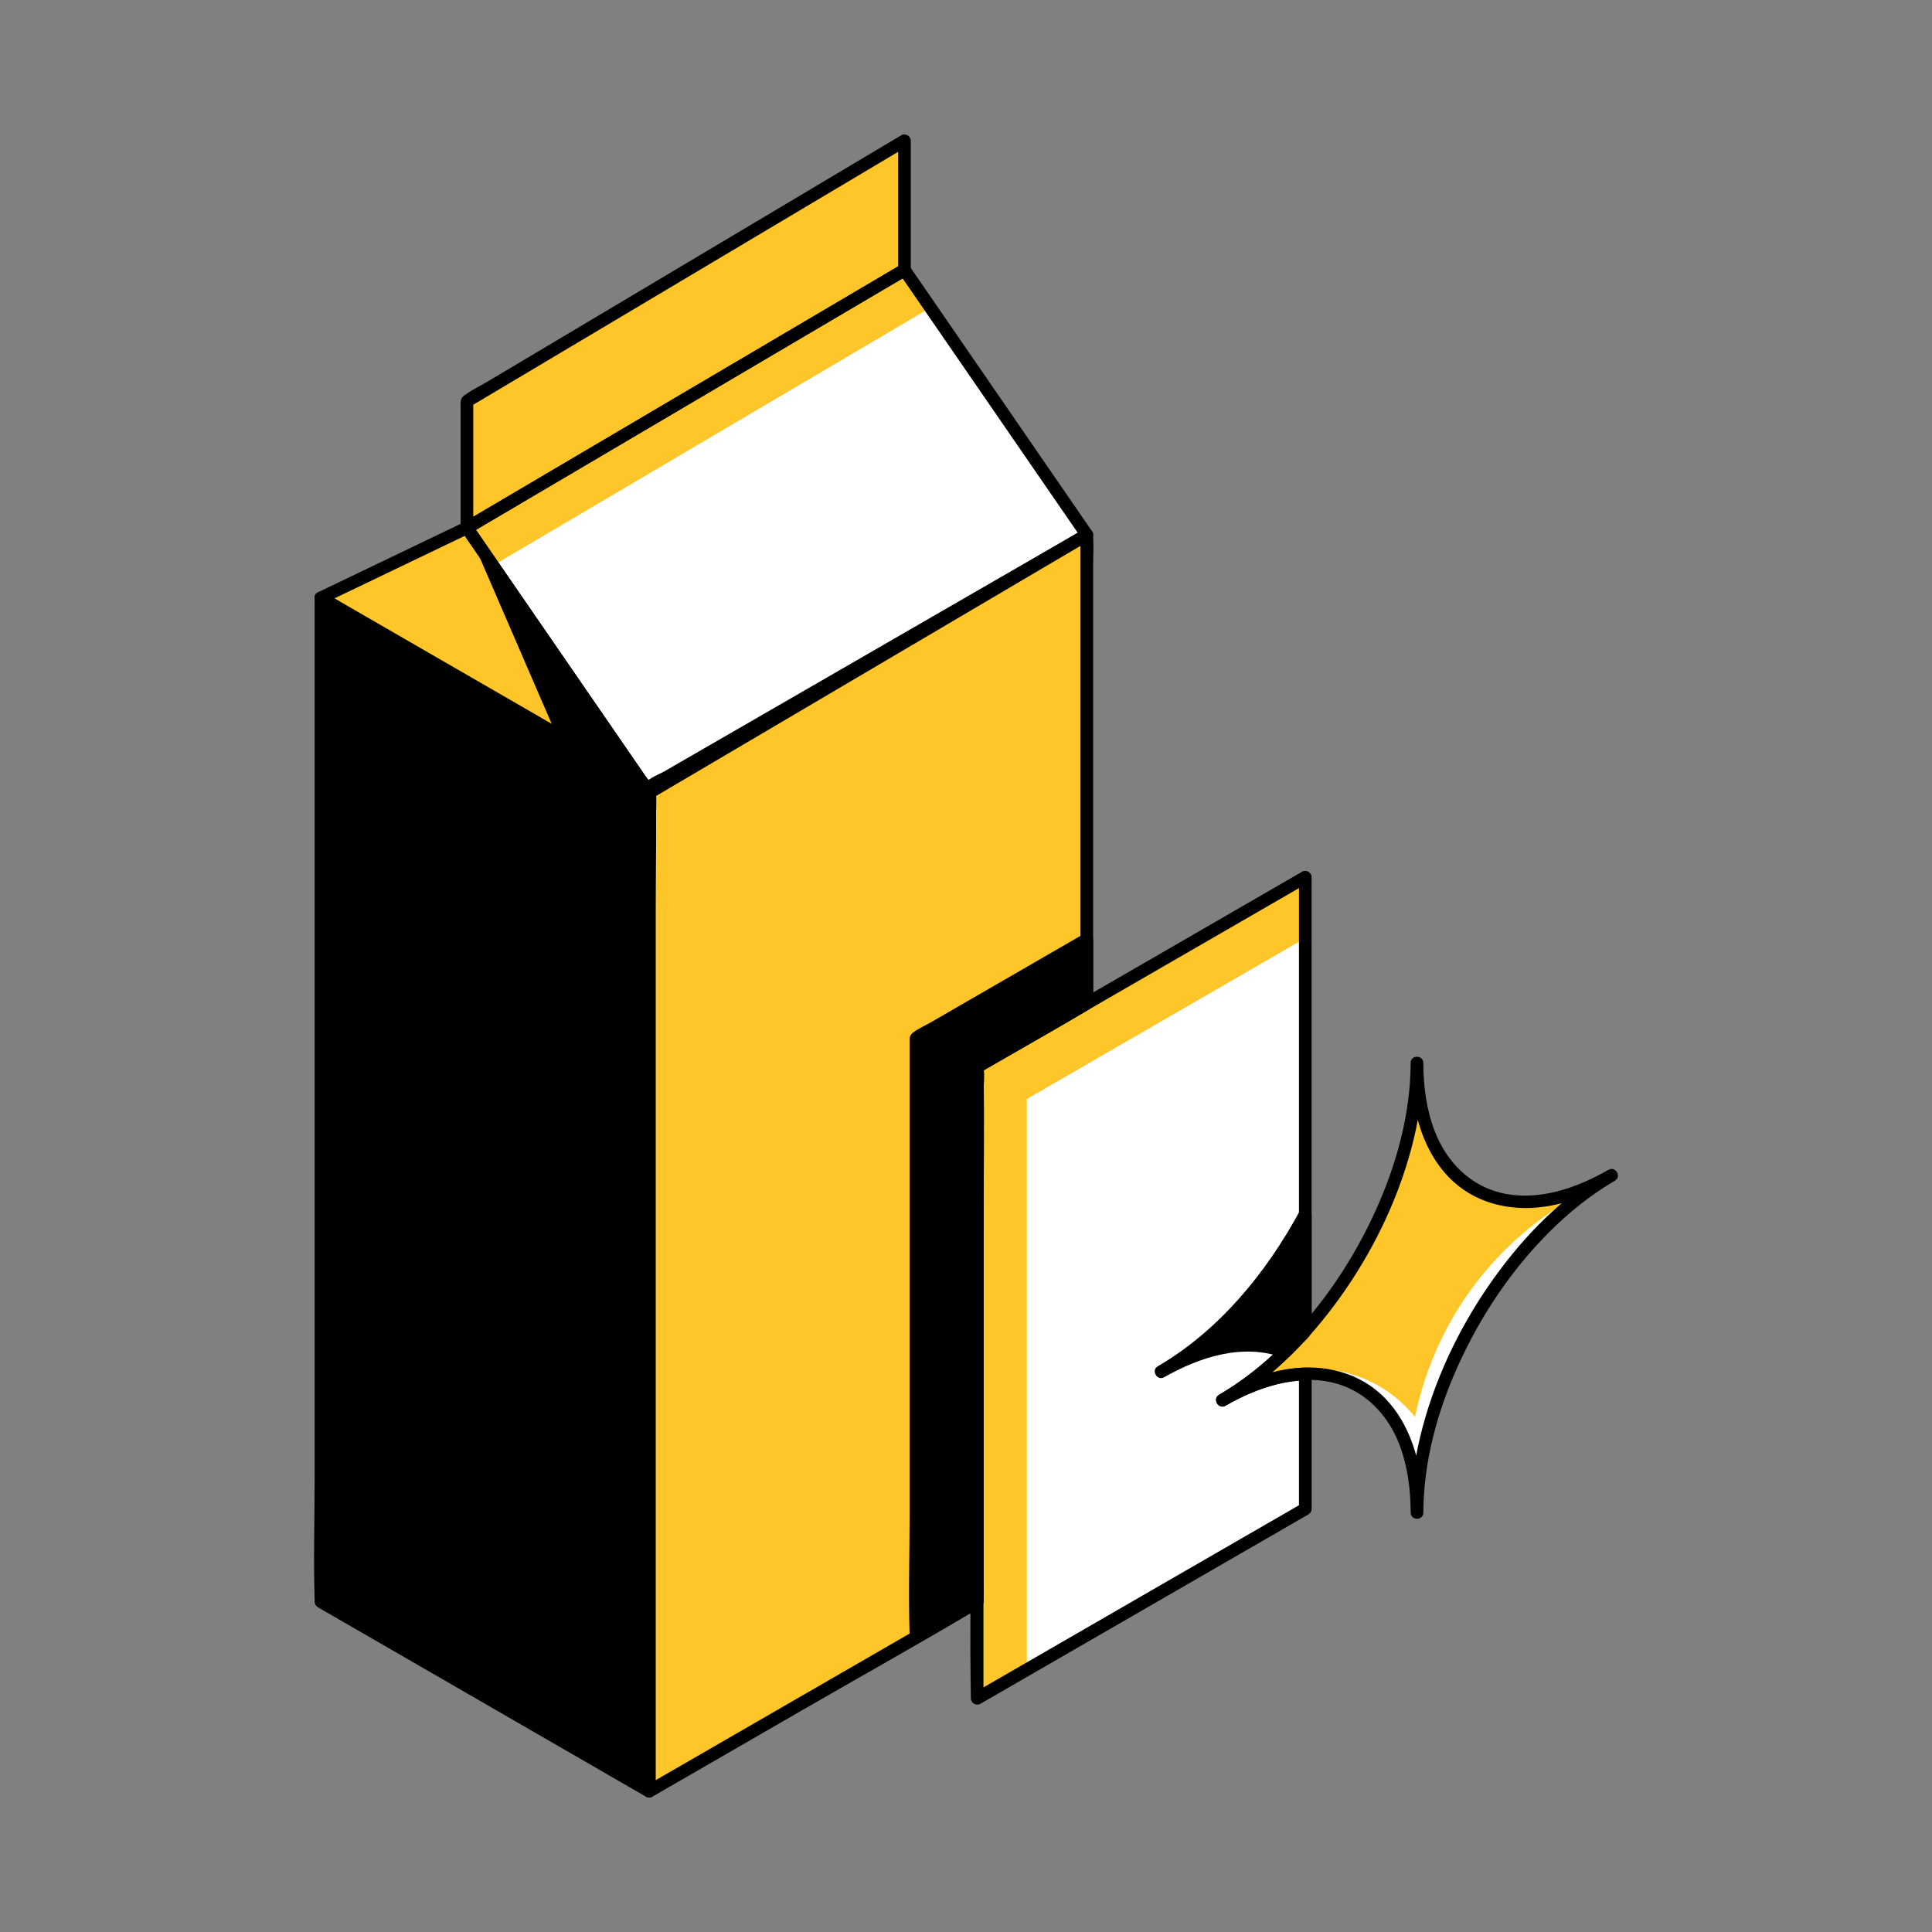
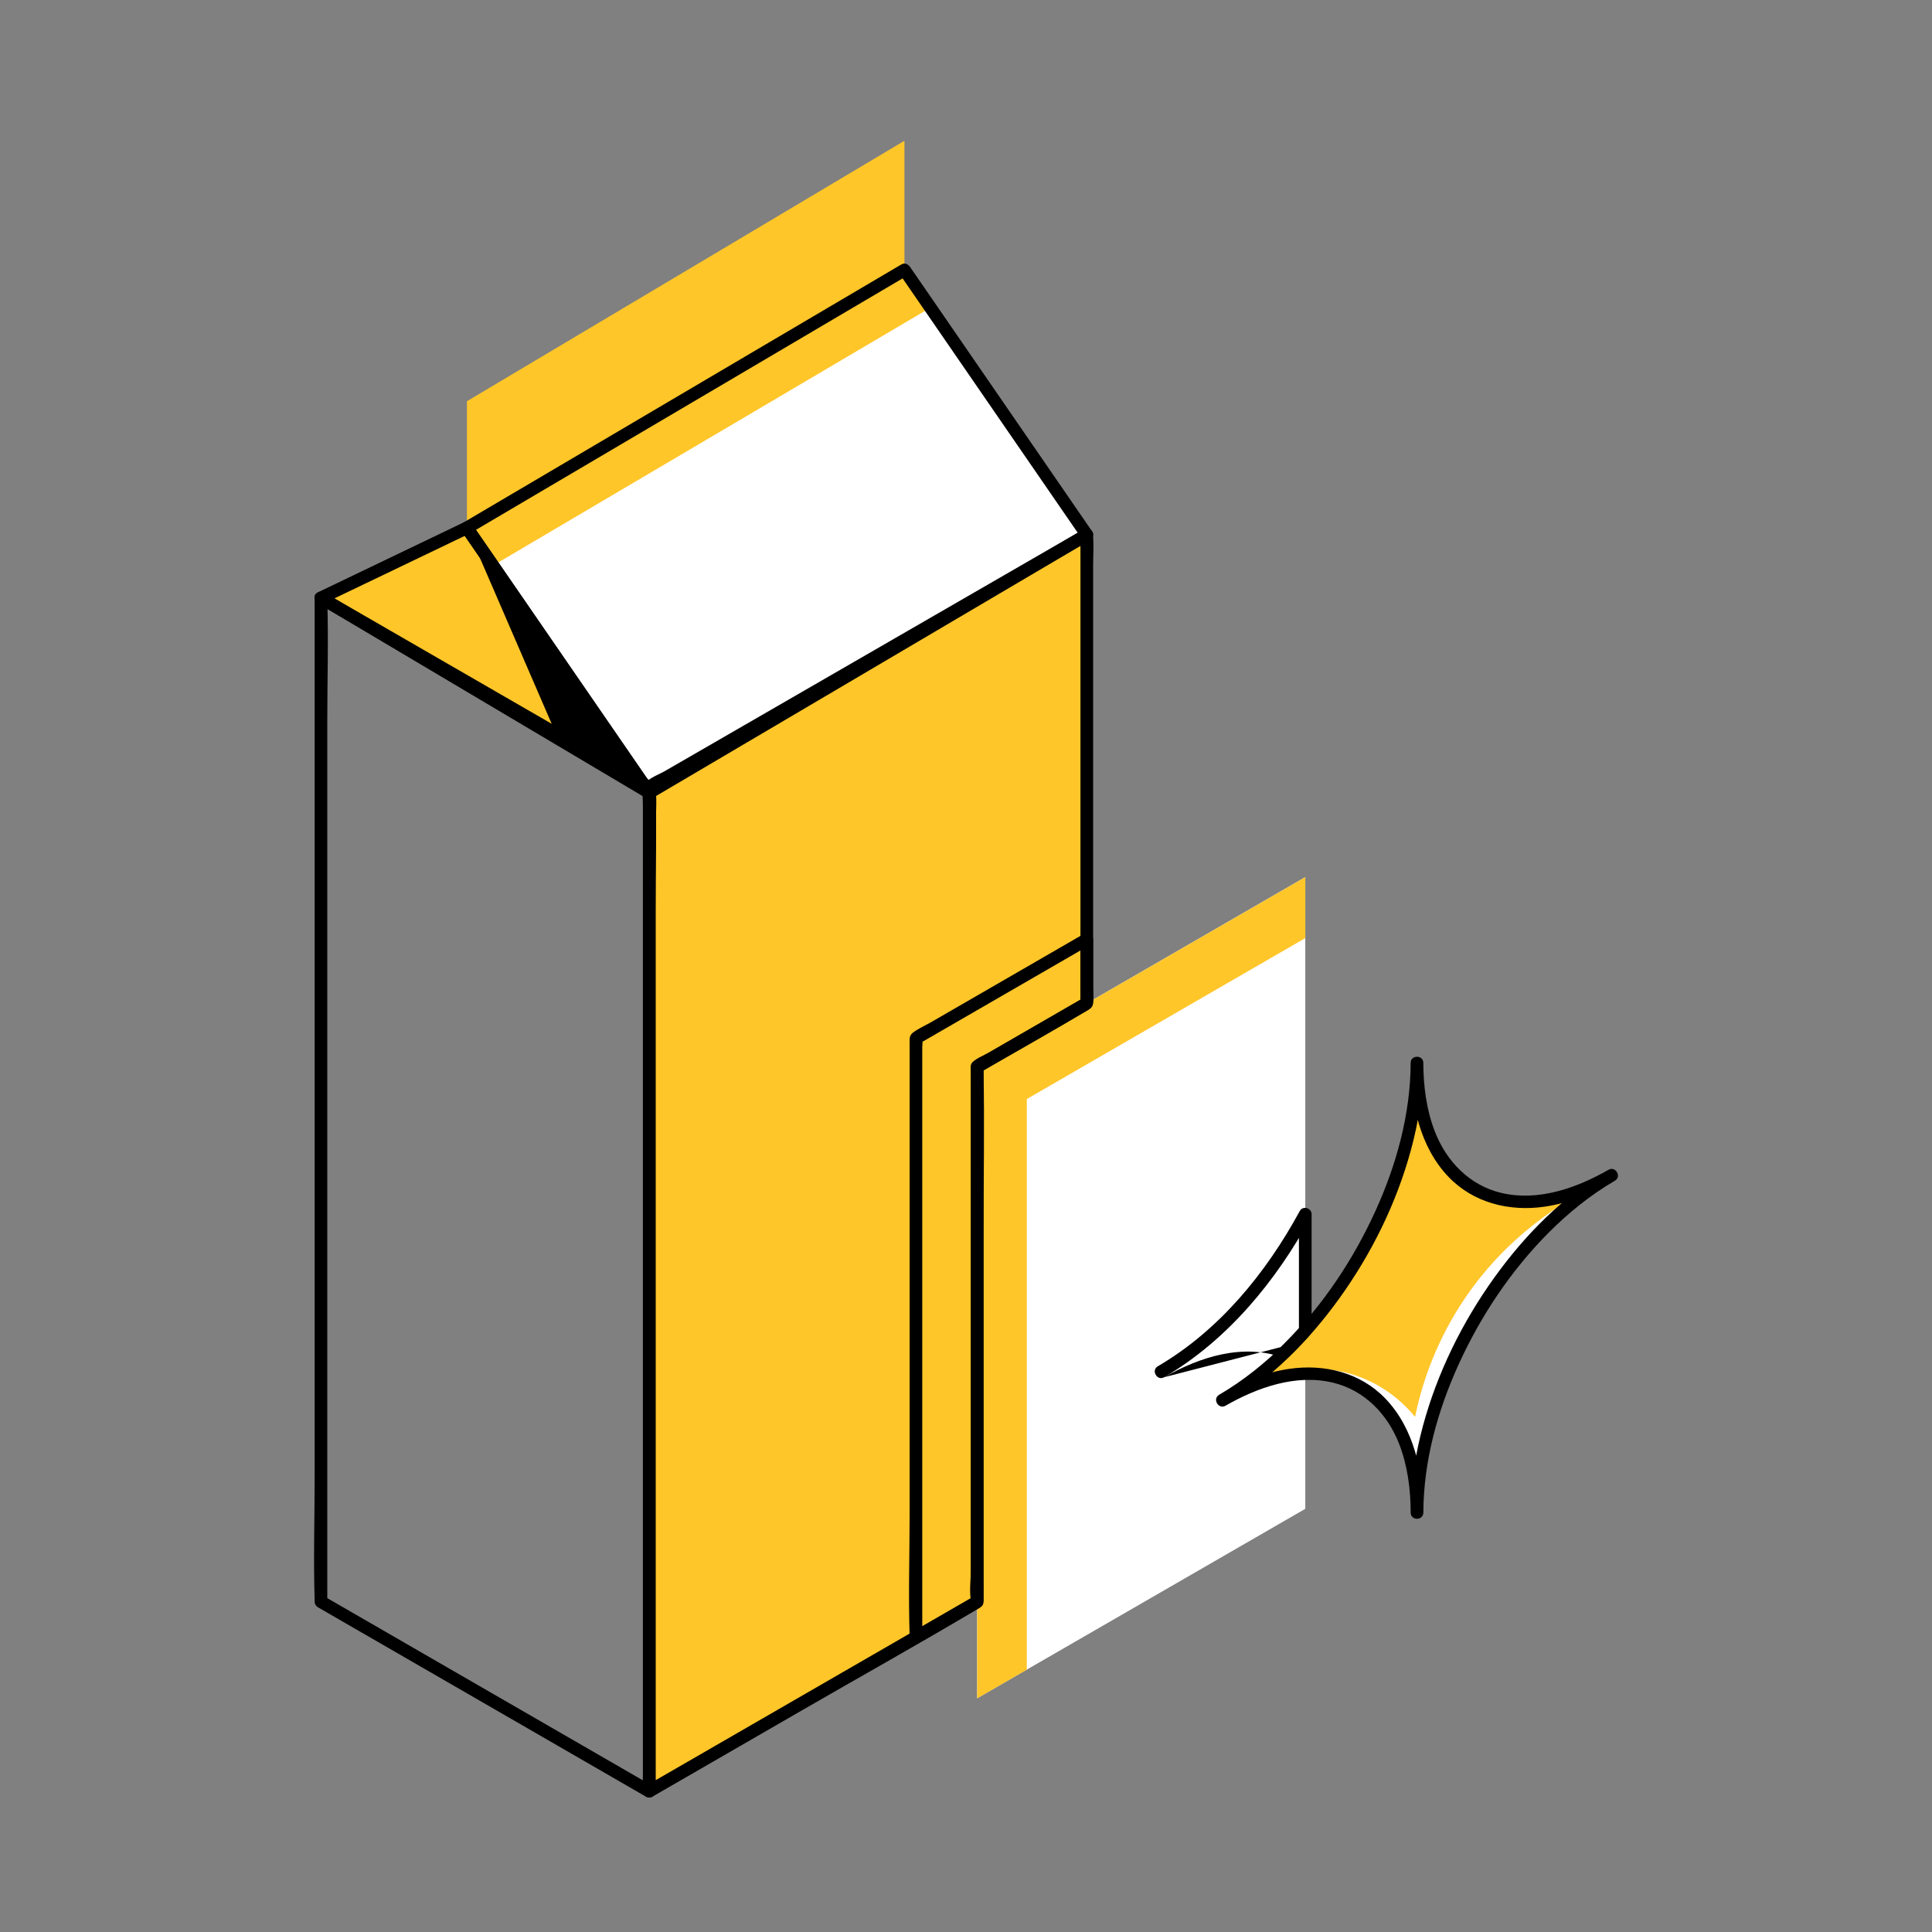
<svg xmlns="http://www.w3.org/2000/svg" id="Layer_1" data-name="Layer 1" viewBox="0 0 500 500">
  <rect x="0" y="0" width="500" height="500" fill="#808080" stroke="none" />
  <defs>
    <style>
      .cls-1 {
        fill: #fff;
      }

      .cls-2 {
        fill: #ffc629;
      }
    </style>
  </defs>
-   <polygon points="83.07 154.73 83.07 414.53 168.03 463.58 168.03 203.78 83.07 154.73" />
  <polygon class="cls-1" points="234.07 69.86 120.84 136.61 168.03 205.16 281.26 138.4 234.07 69.86" />
  <polygon class="cls-2" points="83.07 154.73 120.84 136.61 168.03 205.16 83.07 154.73" />
  <polygon class="cls-2" points="234.07 69.86 234.07 36.43 120.84 103.84 120.84 136.61 234.07 69.86" />
  <polygon class="cls-2" points="240.79 79.63 234.07 69.86 120.84 136.61 127.56 146.38 240.79 79.63" />
  <path class="cls-1" d="m316.33,362.37c7.7-4.45,14.96-10.69,21.48-18.03v-117.35l-84.92,49.07v163.45s84.92-49.03,84.92-49.03v-34.92c-6.52.21-13.79,2.35-21.48,6.8Z" />
  <polygon class="cls-2" points="265.74 284.43 337.81 242.78 337.81 227 252.89 276.07 252.89 439.53 265.74 432.11 265.74 284.43" />
  <path class="cls-2" d="m366.71,275.07c0,32.14-22.56,71.23-50.38,87.31,27.83-16.08,50.38-3.05,50.38,29.09,0-32.14,22.56-71.23,50.38-87.31-27.83,16.08-50.38,3.05-50.38-29.09Z" />
  <path class="cls-1" d="m412.5,307.08c-7.56,3.73-22.78,12.58-34.29,30.29-7.31,11.26-10.5,22.05-12,29.33-2.03-2.5-6.41-7.17-13.57-10.06-4.99-2.01-9.46-2.41-12.36-2.42,3.25.6,10.31,2.38,16.36,8.36,5.46,5.39,7.36,11.49,8.23,14.42,2.44,8.15,1.27,14.41,1.84,14.46.87.08.96-14.68,5.92-30.46,1.18-3.76,6.97-21.34,22.66-38.53,7.99-8.76,16-14.62,21.8-18.32-1.53.98-3.06,1.95-4.59,2.93Z" />
  <g>
-     <path d="m300.48,355c12.21-7.05,23.4-8.5,32.11-5.2,1.78-1.74,3.53-3.56,5.22-5.46v-30.13c-9.22,17.1-22.51,32.22-37.33,40.78Z" />
-     <path d="m301.3,356.42c9.25-5.27,20.41-8.86,30.85-5.03.54.2,1.2-.04,1.59-.42,1.43-1.41,2.84-2.85,4.2-4.33.69-.75,1.38-1.31,1.5-2.35.08-.66,0-1.39,0-2.06v-28.01c0-1.59-2.26-2.27-3.05-.83-8.69,16.01-20.85,30.92-36.75,40.2-1.82,1.06-.17,3.89,1.65,2.83,16.36-9.55,28.97-24.89,37.92-41.37l-3.05-.83v30.13c.16-.39.32-.77.48-1.16-1.68,1.88-3.42,3.69-5.22,5.46l1.59-.42c-11.24-4.12-23.41-.32-33.37,5.36-1.83,1.04-.18,3.87,1.65,2.83Z" />
+     <path d="m301.3,356.42c9.25-5.27,20.41-8.86,30.85-5.03.54.2,1.2-.04,1.59-.42,1.43-1.41,2.84-2.85,4.2-4.33.69-.75,1.38-1.31,1.5-2.35.08-.66,0-1.39,0-2.06v-28.01c0-1.59-2.26-2.27-3.05-.83-8.69,16.01-20.85,30.92-36.75,40.2-1.82,1.06-.17,3.89,1.65,2.83,16.36-9.55,28.97-24.89,37.92-41.37l-3.05-.83v30.13c.16-.39.32-.77.48-1.16-1.68,1.88-3.42,3.69-5.22,5.46l1.59-.42Z" />
  </g>
  <polygon class="cls-2" points="252.89 276.07 281.26 259.68 281.26 138.4 168.03 203.78 168.03 463.58 252.89 414.58 252.89 276.07" />
  <g>
-     <polygon points="237.04 423.73 252.89 414.58 252.89 276.07 281.26 259.68 281.26 243.15 237.04 268.7 237.04 423.73" />
    <path d="m237.87,425.14c5.28-3.05,10.57-6.1,15.85-9.15.5-.29.81-.84.81-1.41,0-15.7,0-31.41,0-47.11,0-24.82,0-49.63,0-74.45,0-5.65,0-11.3,0-16.95l-.81,1.41c6.12-3.53,12.23-7.07,18.35-10.6,3.08-1.78,6.16-3.56,9.24-5.34.83-.48,1.46-.81,1.59-1.92.16-1.33,0-2.78,0-4.11v-12.37c0-1.24-1.39-2.03-2.46-1.41-13.1,7.57-26.2,15.14-39.3,22.71-1.58.92-3.45,1.72-4.9,2.83-.97.75-.83,1.68-.83,2.75,0,4.19,0,8.37,0,12.56,0,17.07,0,34.14,0,51.21v57.71c0,10.57-.34,21.2,0,31.77,0,.15,0,.3,0,.46,0,2.11,3.27,2.11,3.27,0,0-5.13,0-10.26,0-15.4,0-12.33,0-24.66,0-36.98,0-14.92,0-29.84,0-44.76,0-12.91,0-25.82,0-38.73,0-4.26,0-8.52,0-12.78,0-1.34,0-2.68,0-4.02,0-.62.15-1.47,0-2.08-.02-.08,0-.19,0-.28-.27.47-.54.94-.81,1.41,12.9-7.46,25.8-14.91,38.7-22.37,1.84-1.06,3.68-2.12,5.51-3.19l-2.46-1.41v16.53l.81-1.41c-4.9,2.83-9.81,5.67-14.71,8.5-3.27,1.89-6.53,3.78-9.8,5.66-1.17.68-3.93,1.64-4.52,3.01-.25.58-.14,1.36-.14,1.98v4.08c0,4.9,0,9.8,0,14.7,0,15.22,0,30.43,0,45.65,0,15.76,0,31.53,0,47.29v16.85c0,2.6-.43,5.62,0,8.2.02.12,0,.26,0,.38l.81-1.41c-5.28,3.05-10.57,6.1-15.85,9.15-1.82,1.05-.18,3.88,1.65,2.83Z" />
  </g>
  <polygon points="168.03 205.16 120.84 136.61 144.43 191.15 168.03 205.16" />
  <g>
    <path d="m81.43,154.73v227.79c0,10.5-.33,21.06,0,31.56,0,.15,0,.3,0,.45,0,.57.31,1.12.81,1.41,9.57,5.53,19.15,11.05,28.72,16.58,15.25,8.81,30.51,17.61,45.76,26.42,3.49,2.02,6.99,4.03,10.48,6.05,1.07.62,2.46-.17,2.46-1.41v-227.79c0-10.5.33-21.06,0-31.56,0-.15,0-.3,0-.45,0-.57-.31-1.12-.81-1.41-9.57-5.53-19.15-11.05-28.72-16.58-15.25-8.81-30.51-17.61-45.76-26.42-3.49-2.02-6.99-4.03-10.48-6.05-1.83-1.05-3.48,1.77-1.65,2.83,9.57,5.53,19.15,11.05,28.72,16.58,15.25,8.81,30.51,17.61,45.76,26.42,3.49,2.02,6.99,4.03,10.48,6.05-.27-.47-.54-.94-.81-1.41v255.91c0,1.11-.15,2.34,0,3.44.02.14,0,.3,0,.45.82-.47,1.64-.94,2.46-1.41-9.57-5.53-19.15-11.05-28.72-16.58-15.25-8.81-30.51-17.61-45.76-26.42-3.49-2.02-6.99-4.03-10.48-6.05.27.47.54.94.81,1.41v-227.79c0-10.5.33-21.06,0-31.56,0-.15,0-.3,0-.45,0-2.11-3.27-2.11-3.27,0Z" />
    <path d="m233.25,68.45c-12.82,7.55-25.63,15.11-38.45,22.66-20.27,11.95-40.55,23.9-60.82,35.85-4.66,2.74-9.31,5.49-13.97,8.23-.72.42-1.09,1.51-.59,2.24,5.32,7.73,10.65,15.46,15.97,23.2,8.45,12.27,16.9,24.54,25.34,36.81,1.96,2.84,3.92,5.69,5.88,8.53.5.73,1.43,1.06,2.24.59,12.82-7.55,25.63-15.11,38.45-22.66,20.27-11.95,40.55-23.9,60.82-35.85,4.66-2.74,9.31-5.49,13.97-8.23.72-.42,1.09-1.51.59-2.24-5.32-7.73-10.65-15.46-15.97-23.2-8.45-12.27-16.9-24.54-25.34-36.81-1.96-2.84-3.92-5.69-5.88-8.53-1.19-1.72-4.02-.09-2.83,1.65,5.32,7.73,10.65,15.46,15.97,23.2,8.45,12.27,16.9,24.54,25.34,36.81,1.96,2.84,3.92,5.69,5.88,8.53l.59-2.24c-12.82,7.55-25.63,15.11-38.45,22.66-20.27,11.95-40.55,23.9-60.82,35.85-4.66,2.74-9.31,5.49-13.97,8.23l2.24.59c-5.32-7.73-10.65-15.46-15.97-23.2-8.45-12.27-16.9-24.54-25.34-36.81-1.96-2.84-3.92-5.69-5.88-8.53l-.59,2.24c12.82-7.55,25.63-15.11,38.45-22.66,20.27-11.95,40.55-23.9,60.82-35.85,4.66-2.74,9.31-5.49,13.97-8.23,1.81-1.07.17-3.9-1.65-2.83Z" />
    <path d="m83.89,156.14c11.02-5.29,22.04-10.57,33.06-15.86,1.57-.75,3.14-1.51,4.71-2.26l-2.24-.59c5.32,7.73,10.65,15.46,15.97,23.2,8.45,12.27,16.9,24.54,25.34,36.81,1.96,2.84,3.92,5.69,5.88,8.53.75-.75,1.49-1.49,2.24-2.24-9.61-5.7-19.22-11.41-28.83-17.11-15.19-9.01-30.38-18.03-45.57-27.04-3.52-2.09-7.04-4.18-10.56-6.27-1.81-1.08-3.46,1.75-1.65,2.83,9.61,5.7,19.22,11.41,28.83,17.11,15.19,9.01,30.38,18.03,45.57,27.04,3.52,2.09,7.04,4.18,10.56,6.27,1.35.8,3.19-.85,2.24-2.24-5.32-7.73-10.65-15.46-15.97-23.2-8.45-12.27-16.9-24.54-25.34-36.81-1.96-2.84-3.92-5.69-5.88-8.53-.53-.77-1.39-.99-2.24-.59-11.02,5.29-22.04,10.57-33.06,15.86-1.57.75-3.14,1.51-4.71,2.26-1.9.91-.24,3.73,1.65,2.83Z" />
-     <path d="m235.71,69.86v-33.44c0-1.23-1.39-2.05-2.46-1.41-5.72,3.41-11.45,6.81-17.17,10.22-12.68,7.55-25.36,15.1-38.04,22.65-12.86,7.66-25.72,15.31-38.59,22.97-4.45,2.65-8.9,5.3-13.36,7.95-1.96,1.16-4.14,2.2-5.97,3.56-1.13.83-.91,1.98-.91,3.23v31.02c0,1.24,1.39,2.04,2.46,1.41,12.82-7.55,25.63-15.11,38.45-22.66,20.27-11.95,40.55-23.9,60.82-35.85,4.66-2.74,9.31-5.49,13.97-8.23,1.81-1.07.17-3.9-1.65-2.83-12.82,7.55-25.63,15.11-38.45,22.66-20.27,11.95-40.55,23.9-60.82,35.85-4.66,2.74-9.31,5.49-13.97,8.23l2.46,1.41v-32.78c-.27.47-.54.94-.81,1.41,12.77-7.6,25.54-15.21,38.32-22.81,20.34-12.11,40.67-24.21,61.01-36.32,4.64-2.76,9.28-5.52,13.91-8.28l-2.46-1.41v33.44c0,2.11,3.27,2.11,3.27,0Z" />
-     <path d="m317.15,363.79c4.7-2.75,9.08-6,13.16-9.61,2.12-1.88,4.16-3.85,6.11-5.9,1.04-1.09,2.83-2.39,3.02-3.95.18-1.4,0-2.93,0-4.34v-112.98c0-1.24-1.39-2.03-2.46-1.41-15.21,8.79-30.43,17.58-45.64,26.38-9.76,5.64-19.52,11.28-29.28,16.92-2.77,1.6-5.55,3.21-8.32,4.81-1.17.68-2.36,1.09-2.48,2.6-.36,4.44,0,9.06,0,13.51,0,9.67,0,19.33,0,29v74.29c0,15.23-.3,30.49,0,45.72,0,.23,0,.47,0,.7,0,1.25,1.39,2.03,2.46,1.41,9.57-5.52,19.14-11.05,28.71-16.57,15.25-8.8,30.49-17.6,45.74-26.41,3.49-2.02,6.98-4.03,10.47-6.05.5-.29.81-.84.81-1.41v-34.92c0-.86-.75-1.67-1.64-1.64-7.95.32-15.45,3.11-22.31,7.02-1.83,1.04-.18,3.87,1.65,2.83,6.35-3.62,13.29-6.28,20.66-6.57-.55-.55-1.09-1.09-1.64-1.64v34.92l.81-1.41c-9.57,5.52-19.14,11.05-28.71,16.57-15.25,8.8-30.49,17.6-45.74,26.41-3.49,2.02-6.98,4.03-10.47,6.05l2.46,1.41c0-5.41,0-10.81,0-16.22,0-12.99,0-25.98,0-38.97,0-15.79,0-31.58,0-47.37,0-13.59,0-27.18,0-40.78,0-4.48,0-8.96,0-13.44,0-1.97.41-4.45,0-6.39-.02-.09,0-.19,0-.28l-.81,1.41c9.57-5.53,19.14-11.06,28.71-16.59,15.25-8.81,30.49-17.62,45.74-26.43,3.49-2.02,6.98-4.03,10.47-6.05-.82-.47-1.64-.94-2.46-1.41v117.35c.16-.39.32-.77.48-1.16-6.18,6.9-13.13,13.08-21.15,17.77-1.82,1.06-.17,3.89,1.65,2.83Z" />
    <path d="m365.08,275.07c-.05,13.25-3.67,26.38-9.14,38.38-5.71,12.53-13.51,24.24-23.23,34.02-5.16,5.19-10.87,9.8-17.2,13.5-1.82,1.06-.18,3.87,1.65,2.83,8.23-4.71,18.17-8.25,27.73-5.99,8.22,1.94,14.22,8.17,17.22,15.91,2.19,5.66,2.95,11.72,2.98,17.75,0,2.11,3.26,2.11,3.27,0,.05-13.25,3.67-26.38,9.14-38.38,5.71-12.53,13.51-24.24,23.23-34.02,5.16-5.19,10.87-9.8,17.2-13.5,1.82-1.06.18-3.87-1.65-2.83-8.23,4.71-18.17,8.25-27.73,5.99-8.22-1.94-14.22-8.17-17.22-15.91-2.19-5.66-2.95-11.72-2.98-17.75,0-2.1-3.28-2.11-3.27,0,.05,10.45,2.33,21.7,9.79,29.5,6.49,6.78,15.82,9.04,24.92,7.71,6.43-.94,12.52-3.5,18.13-6.7-.55-.94-1.1-1.88-1.65-2.83-11.78,6.87-21.56,16.79-29.48,27.8-8.32,11.56-14.79,24.66-18.52,38.42-1.99,7.33-3.16,14.9-3.19,22.5h3.27c-.05-10.45-2.33-21.7-9.79-29.5-6.49-6.78-15.82-9.04-24.92-7.71-6.43.94-12.52,3.5-18.13,6.7.55.94,1.1,1.88,1.65,2.83,11.78-6.87,21.56-16.79,29.48-27.8,8.32-11.56,14.79-24.66,18.52-38.42,1.99-7.33,3.16-14.9,3.19-22.5,0-2.11-3.26-2.11-3.27,0Z" />
    <path d="m253.72,277.49c9.27-5.36,18.64-10.57,27.82-16.08,1.79-1.08,1.36-2.91,1.36-4.77v-110.29c0-2.51.18-5.09,0-7.6,0-.12,0-.24,0-.35,0-1.25-1.39-2.03-2.46-1.41-7.81,4.51-15.62,9.02-23.43,13.52-15.85,9.15-31.71,18.31-47.56,27.46-12.51,7.22-25.03,14.45-37.54,21.67-1.49.86-5.28,2.18-5.52,4.17-.19,1.54,0,3.22,0,4.77v232.04c0,7.32,0,14.65,0,21.97v.97c0,1.25,1.39,2.03,2.46,1.41,13.03-7.52,26.05-15.04,39.08-22.56,15.03-8.68,30.22-17.13,45.11-26.04.96-.58,1.47-1.22,1.49-2.37.04-1.7,0-3.41,0-5.12,0-7.47,0-14.93,0-22.4v-66.41c0-14.43.29-28.9,0-43.33,0-.23,0-.46,0-.69,0-2.11-3.27-2.11-3.27,0,0,15.7,0,31.41,0,47.11,0,24.82,0,49.63,0,74.45,0,5.65,0,11.3,0,16.95l.81-1.41c-9.56,5.52-19.13,11.04-28.69,16.56-15.24,8.8-30.47,17.59-45.71,26.39-3.49,2.01-6.98,4.03-10.47,6.04.82.47,1.64.94,2.46,1.41v-87.85c0-25.02,0-50.03,0-75.05v-86.29c0-3.28.43-6.9,0-10.16-.02-.14,0-.3,0-.45l-.81,1.41c12.83-7.41,25.67-14.82,38.5-22.23,20.28-11.71,40.56-23.42,60.85-35.13,4.63-2.67,9.26-5.34,13.88-8.02l-2.46-1.41v121.28l.81-1.41c-9.46,5.46-18.91,10.93-28.37,16.39-1.82,1.05-.18,3.88,1.65,2.83Z" />
  </g>
</svg>